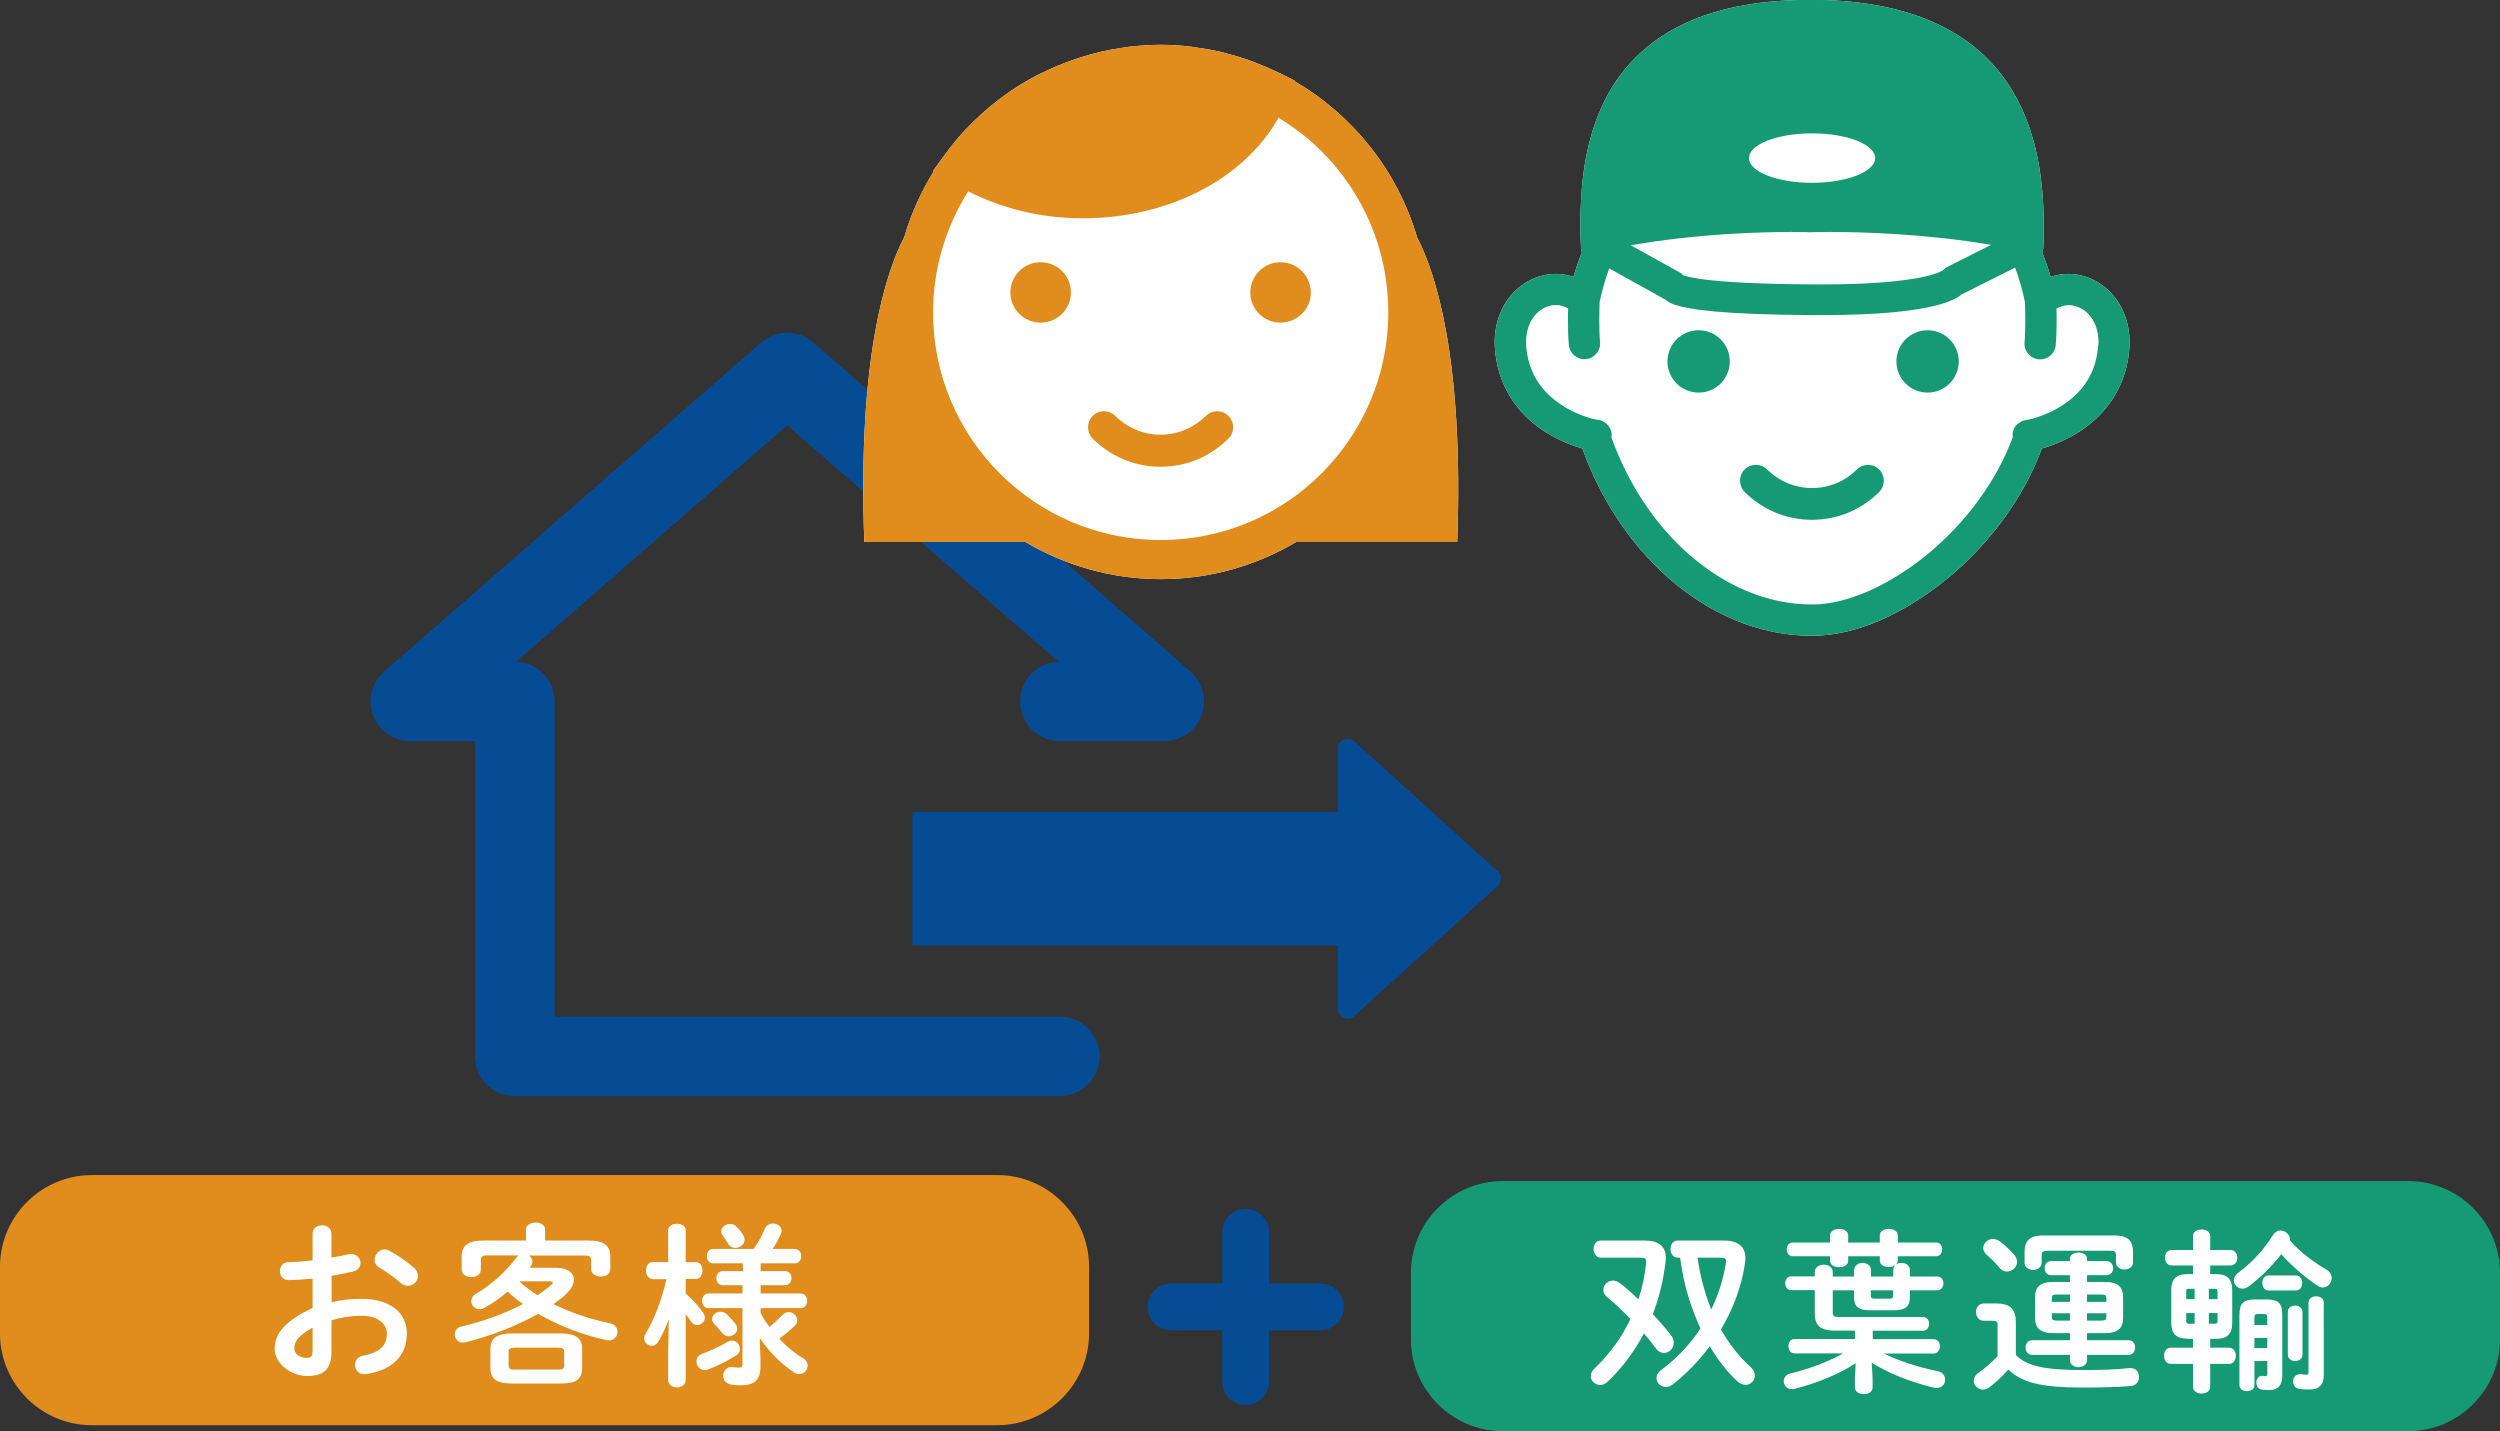
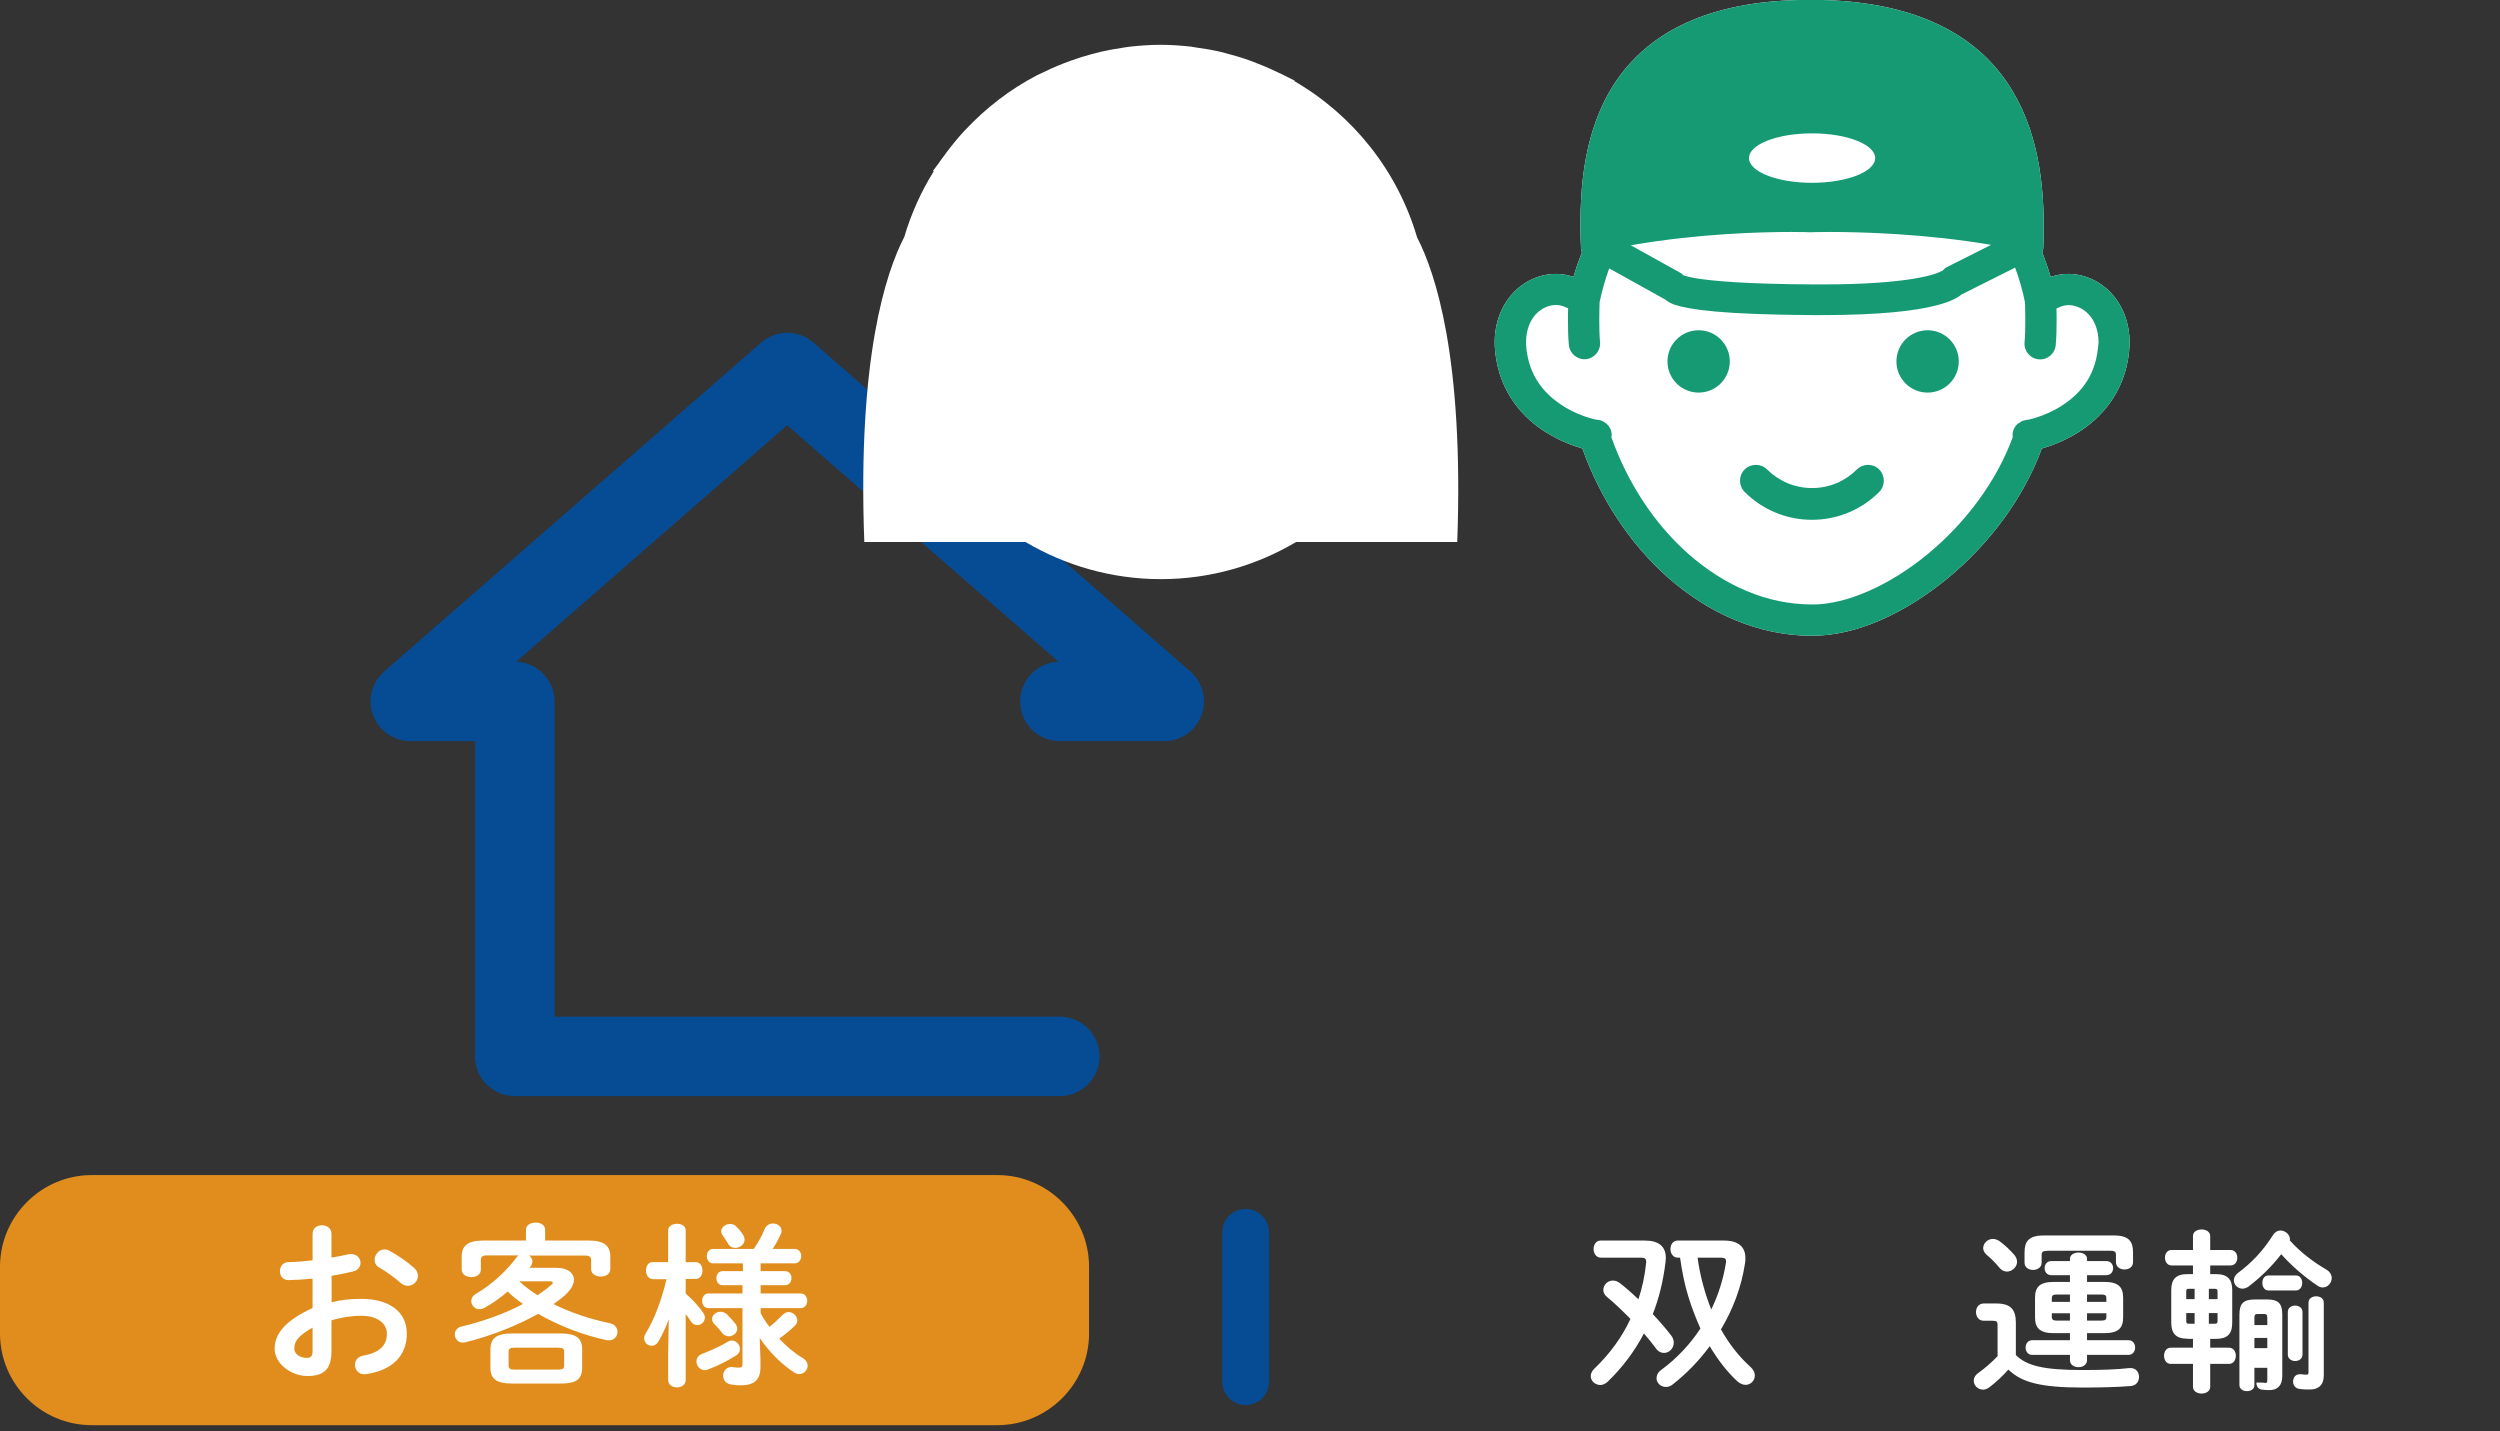
<svg xmlns="http://www.w3.org/2000/svg" version="1.1" id="レイヤー_1" x="0px" y="0px" viewBox="0 0 166.84 95.5" style="enable-background:new 0 0 166.84 95.5;" xml:space="preserve">
  <rect x="0" y="0" width="166.84" height="95.5" fill="#333333" stroke="none" />
  <style type="text/css">
	.st0{fill:#054C95;}
	.st1{fill:#FFFFFF;}
	.st2{fill:#E08D1D;}
	.st3{fill:#159A74;}
</style>
  <g>
    <g>
      <g>
-         <path class="st0" d="M60.89,63.1h28.4v4.25c0,0.25,0.15,0.48,0.38,0.58c0.23,0.1,0.5,0.06,0.69-0.11l9.61-8.71     c0.27-0.24,0.27-0.7,0-0.94l-9.61-8.71c-0.19-0.17-0.46-0.21-0.69-0.11c-0.23,0.1-0.38,0.33-0.38,0.58v4.25h-28.4V63.1z" />
        <path class="st0" d="M70.72,73.15H34.35c-1.46,0-2.65-1.19-2.65-2.65V49.46h-4.32c-1.1,0-2.09-0.69-2.48-1.72     c-0.39-1.03-0.09-2.2,0.74-2.93l25.16-21.95c1-0.87,2.49-0.87,3.48,0l25.16,21.95c0.83,0.73,1.13,1.89,0.74,2.93     c-0.39,1.03-1.38,1.72-2.48,1.72h-6.97c-1.46,0-2.65-1.19-2.65-2.65c0-1.43,1.14-2.6,2.56-2.65L52.53,28.38L34.45,44.16     c1.42,0.05,2.56,1.22,2.56,2.65v21.04h33.72c1.46,0,2.65,1.19,2.65,2.65S72.18,73.15,70.72,73.15z" />
      </g>
      <g>
        <path class="st1" d="M94.57,15.84c-1.3-4.43-4.26-8.14-8.18-10.42l0.01-0.04l-0.4-0.2c-0.17-0.09-0.35-0.17-0.52-0.26l-0.15-0.07     c-0.01,0-0.02-0.01-0.03-0.01c-0.55-0.27-1.12-0.51-1.7-0.73c-0.06-0.02-0.13-0.05-0.19-0.07c-0.53-0.19-1.07-0.35-1.61-0.49     c-0.12-0.03-0.23-0.06-0.35-0.09c-0.51-0.12-1.03-0.21-1.56-0.28c-0.14-0.02-0.29-0.05-0.43-0.07c-0.66-0.07-1.32-0.12-2-0.12     c-0.69,0-1.36,0.05-2.02,0.12c-0.2,0.02-0.4,0.06-0.6,0.09c-0.47,0.07-0.93,0.15-1.39,0.26c-0.21,0.05-0.41,0.1-0.62,0.16     c-0.45,0.12-0.9,0.26-1.34,0.42c-0.17,0.06-0.34,0.12-0.51,0.19c-0.52,0.2-1.02,0.43-1.51,0.67c-0.08,0.04-0.16,0.07-0.24,0.11     c-1.81,0.94-3.42,2.18-4.8,3.65c-0.02,0.02-0.03,0.04-0.05,0.05c-0.45,0.48-0.86,0.99-1.25,1.51c-0.01,0.01-0.02,0.02-0.02,0.03     l-0.16,0.22c-0.1,0.13-0.2,0.26-0.29,0.4l-0.4,0.54l0.05,0.03c-0.84,1.35-1.5,2.81-1.96,4.37c-1.22,2.35-3.13,8.05-2.67,20.36     h10.75c2.65,1.56,5.73,2.48,9.04,2.48c3.3,0,6.38-0.91,9.03-2.48h10.75C97.7,23.89,95.79,18.19,94.57,15.84z" />
-         <path class="st2" d="M69.45,17.5c-1.11,0-2.02,0.9-2.02,2.02c0,1.11,0.9,2.01,2.02,2.01c1.12,0,2.02-0.9,2.02-2.01     C71.47,18.4,70.57,17.5,69.45,17.5z M85.46,17.5c-1.11,0-2.02,0.9-2.02,2.02c0,1.11,0.9,2.01,2.02,2.01     c1.11,0,2.02-0.9,2.02-2.01C87.47,18.4,86.57,17.5,85.46,17.5z M94.57,15.84c-1.3-4.43-4.26-8.14-8.18-10.42l0.01-0.04l-0.4-0.2     c-0.17-0.09-0.35-0.17-0.52-0.26l-0.15-0.07c-0.01,0-0.02-0.01-0.03-0.01c-0.55-0.27-1.12-0.51-1.7-0.73     c-0.06-0.02-0.13-0.05-0.19-0.07c-0.53-0.19-1.07-0.35-1.61-0.49c-0.12-0.03-0.23-0.06-0.35-0.09c-0.51-0.12-1.03-0.21-1.56-0.28     c-0.14-0.02-0.29-0.05-0.43-0.07c-0.66-0.07-1.32-0.12-2-0.12c-0.69,0-1.36,0.05-2.02,0.12c-0.2,0.02-0.4,0.06-0.6,0.09     c-0.47,0.07-0.93,0.15-1.39,0.26c-0.21,0.05-0.41,0.1-0.62,0.16c-0.45,0.12-0.9,0.26-1.34,0.42c-0.17,0.06-0.34,0.12-0.51,0.19     c-0.52,0.2-1.02,0.43-1.51,0.67c-0.08,0.04-0.16,0.07-0.24,0.11c-1.81,0.94-3.42,2.18-4.8,3.65c-0.02,0.02-0.03,0.04-0.05,0.05     c-0.45,0.48-0.86,0.99-1.25,1.51c-0.01,0.01-0.02,0.02-0.02,0.03l-0.16,0.22c-0.1,0.13-0.2,0.26-0.29,0.4l-0.4,0.54l0.05,0.03     c-0.84,1.35-1.5,2.81-1.96,4.37c-1.22,2.35-3.13,8.05-2.67,20.36h10.75c2.65,1.56,5.73,2.48,9.04,2.48c3.3,0,6.38-0.91,9.03-2.48     h10.75C97.7,23.89,95.79,18.19,94.57,15.84z M88.2,31.59c-2.75,2.75-6.54,4.45-10.74,4.45c-4.2,0-7.99-1.7-10.74-4.45     c-2.75-2.75-4.45-6.54-4.45-10.74c0-2.97,0.87-5.74,2.34-8.08c2.22,1.12,4.82,1.8,7.65,1.8c5.77-0.01,10.78-2.65,13.06-6.71     c1.05,0.63,2.02,1.38,2.88,2.24c2.75,2.75,4.45,6.54,4.45,10.74C92.65,25.04,90.95,28.83,88.2,31.59z M80.47,27.76     c-0.78,0.77-1.84,1.25-3.02,1.25c-1.18,0-2.24-0.48-3.02-1.25c-0.42-0.42-1.09-0.42-1.51,0c-0.41,0.42-0.41,1.09,0,1.51     c1.16,1.16,2.76,1.88,4.53,1.88c1.77,0,3.37-0.72,4.53-1.88c0.42-0.42,0.42-1.09,0-1.51C81.57,27.34,80.89,27.34,80.47,27.76z" />
      </g>
      <g>
        <path class="st1" d="M140.9,19.57c-0.75-0.81-1.79-1.29-2.88-1.29c-0.39,0-0.78,0.07-1.17,0.2c-0.16-0.56-0.35-1.1-0.56-1.64     c0.03-0.09,0.06-0.17,0.07-0.26c0.02-0.49,0.03-0.98,0.03-1.48c0-3.45-0.56-7.21-2.88-10.19c-2.32-2.98-6.37-4.93-12.71-4.92     c-3.16,0-5.71,0.47-7.78,1.32c-3.11,1.27-5.07,3.43-6.16,5.89c-1.1,2.46-1.39,5.18-1.39,7.76c0,0.55,0.01,1.09,0.04,1.62     c0,0.09,0.04,0.17,0.06,0.26c-0.21,0.54-0.4,1.08-0.56,1.64c-0.38-0.13-0.78-0.2-1.17-0.2c-1.09,0-2.13,0.48-2.88,1.29     c-0.75,0.81-1.21,1.96-1.21,3.27c0,0.2,0.01,0.39,0.03,0.6c0.27,2.79,1.94,4.53,3.44,5.44c0.94,0.58,1.82,0.89,2.38,1.05     c1.18,3.3,3.15,6.34,5.7,8.6c2.68,2.37,6.01,3.9,9.64,3.9c3.01-0.01,6.25-1.54,9.09-3.88c2.7-2.24,4.99-5.25,6.23-8.61l0.01-0.01     c0.55-0.16,1.44-0.47,2.38-1.05c1.5-0.92,3.17-2.66,3.44-5.44c0.02-0.2,0.03-0.4,0.03-0.6C142.12,21.53,141.65,20.38,140.9,19.57     z" />
        <g>
          <path class="st3" d="M140.9,19.57c-0.75-0.81-1.79-1.29-2.88-1.29c-0.39,0-0.78,0.07-1.17,0.2c-0.16-0.56-0.35-1.1-0.56-1.64      c0.03-0.09,0.06-0.17,0.07-0.26c0.02-0.49,0.03-0.98,0.03-1.48c0-3.45-0.56-7.21-2.88-10.19c-2.32-2.98-6.37-4.93-12.71-4.92      c-3.16,0-5.71,0.47-7.78,1.32c-3.11,1.27-5.07,3.43-6.16,5.89c-1.1,2.46-1.39,5.18-1.39,7.76c0,0.55,0.01,1.09,0.04,1.62      c0,0.09,0.04,0.17,0.06,0.26c-0.21,0.54-0.4,1.08-0.56,1.64c-0.38-0.13-0.78-0.2-1.17-0.2c-1.09,0-2.13,0.48-2.88,1.29      c-0.75,0.81-1.21,1.96-1.21,3.27c0,0.2,0.01,0.39,0.03,0.6c0.27,2.79,1.94,4.53,3.44,5.44c0.94,0.58,1.82,0.89,2.38,1.05      c1.18,3.3,3.15,6.34,5.7,8.6c2.68,2.37,6.01,3.9,9.64,3.9c3.01-0.01,6.25-1.54,9.09-3.88c2.7-2.24,4.99-5.25,6.23-8.61      l0.01-0.01c0.55-0.16,1.44-0.47,2.38-1.05c1.5-0.92,3.17-2.66,3.44-5.44c0.02-0.2,0.03-0.4,0.03-0.6      C142.12,21.53,141.65,20.38,140.9,19.57z M120.93,8.9c2.33,0,4.21,0.74,4.21,1.65c0,0.91-1.88,1.65-4.21,1.65      c-2.33,0-4.21-0.74-4.21-1.65C116.72,9.64,118.6,8.9,120.93,8.9z M119.55,15.48c0.78,0,1.23,0.02,1.23,0.02h0.04      c0,0,0.46-0.02,1.27-0.02c2.07,0,6.38,0.11,10.79,0.86l-3.04,1.53l-0.26,0.24l-0.02-0.02l0,0c-0.2,0.15-1.99,0.91-8.12,0.89      h-0.43c-4.6-0.02-6.89-0.24-7.95-0.43c-0.26-0.05-0.45-0.09-0.57-0.13l-0.16-0.05h0l0,0c-0.05-0.04-0.08-0.1-0.13-0.13      l-3.37-1.87C113.27,15.59,117.52,15.48,119.55,15.48z M140.01,23.23c-0.21,2.03-1.32,3.15-2.47,3.88      c-0.57,0.36-1.15,0.59-1.57,0.73c-0.21,0.07-0.38,0.12-0.5,0.14l-0.12,0.03l-0.11,0.01l-0.28,0.07l-0.33,0.21      c-0.14,0.12-0.33,0.42-0.32,0.76l0.02,0.09c-1.07,2.96-3.17,5.75-5.64,7.79c-2.56,2.13-5.5,3.42-7.76,3.4      c-3.04,0-5.88-1.28-8.26-3.38c-2.28-2.01-4.08-4.79-5.14-7.8l0.03-0.1c0.01-0.34-0.18-0.63-0.32-0.76      c-0.26-0.22-0.38-0.23-0.47-0.26l-0.28-0.04c-0.24-0.05-1.34-0.32-2.38-1.04c-1.07-0.74-2.05-1.84-2.25-3.74l-0.02-0.39      c0.02-1.66,1.06-2.47,2.01-2.48c0.26,0,0.53,0.09,0.8,0.23c-0.01,0.25-0.01,0.52-0.01,0.8c0,0.54,0.01,1.11,0.06,1.64      c0.05,0.57,0.56,1,1.13,0.95c0.57-0.05,1-0.56,0.95-1.13c-0.04-0.43-0.05-0.95-0.05-1.46c0-0.45,0.01-0.87,0.02-1.21      c0.16-0.78,0.38-1.53,0.64-2.26l3.74,2.08c0.19,0.16,0.39,0.26,0.64,0.35c0.99,0.32,3.12,0.65,9.25,0.69h0.44      c4.11,0,6.39-0.3,7.73-0.64c0.93-0.24,1.42-0.49,1.72-0.74l3.57-1.79c0.28,0.75,0.5,1.52,0.66,2.32      c0.01,0.34,0.02,0.76,0.02,1.21c0,0.5-0.01,1.03-0.05,1.46c-0.05,0.57,0.37,1.08,0.95,1.13c0.57,0.05,1.08-0.37,1.13-0.95      c0.05-0.53,0.06-1.1,0.06-1.64c0-0.28,0-0.55-0.01-0.8c0.27-0.14,0.54-0.23,0.8-0.23c0.95,0.01,1.99,0.82,2.01,2.48      L140.01,23.23z" />
          <circle class="st3" cx="113.36" cy="24.12" r="2.08" />
          <circle class="st3" cx="128.64" cy="24.12" r="2.08" />
          <path class="st3" d="M123.92,31.33c-0.77,0.77-1.82,1.24-2.99,1.24c-1.17,0-2.23-0.47-3-1.24c-0.41-0.41-1.08-0.41-1.5,0      c-0.41,0.41-0.41,1.08,0,1.5c1.15,1.15,2.74,1.86,4.49,1.86c1.75,0,3.35-0.71,4.49-1.86c0.41-0.41,0.41-1.08,0-1.5      C125,30.92,124.34,30.92,123.92,31.33z" />
        </g>
      </g>
    </g>
    <g>
      <g>
-         <path class="st0" d="M88.12,88.78h-9.97c-0.86,0-1.56-0.7-1.56-1.56s0.7-1.56,1.56-1.56h9.97c0.86,0,1.56,0.7,1.56,1.56     S88.98,88.78,88.12,88.78z" />
        <path class="st0" d="M83.13,93.77c-0.86,0-1.56-0.7-1.56-1.56v-9.97c0-0.86,0.7-1.56,1.56-1.56s1.56,0.7,1.56,1.56v9.97     C84.69,93.07,83.99,93.77,83.13,93.77z" />
      </g>
      <g>
        <g>
-           <path class="st3" d="M166.84,89.39c0,3.36-2.75,6.12-6.12,6.12h-60.44c-3.36,0-6.12-2.75-6.12-6.12v-4.45      c0-3.36,2.75-6.12,6.12-6.12h60.44c3.36,0,6.12,2.75,6.12,6.12V89.39z" />
-         </g>
+           </g>
        <g>
          <g>
            <path class="st1" d="M109.77,82.79c0.94,0,1.4,0.4,1.4,1.16c0,0.08-0.01,0.17-0.02,0.28c-0.15,1.25-0.43,2.4-0.85,3.47       c0.47,0.49,0.9,1,1.23,1.43c0.13,0.16,0.17,0.33,0.17,0.48c0,0.37-0.3,0.68-0.65,0.68c-0.19,0-0.4-0.09-0.56-0.33       c-0.22-0.3-0.49-0.63-0.78-0.97c-0.63,1.2-1.44,2.28-2.43,3.23c-0.15,0.14-0.33,0.21-0.48,0.21c-0.34,0-0.64-0.27-0.64-0.59       c0-0.16,0.07-0.34,0.24-0.5c1.01-0.97,1.83-2.07,2.41-3.32c-0.54-0.55-1.08-1.07-1.57-1.47c-0.17-0.14-0.24-0.31-0.24-0.47       c0-0.33,0.29-0.62,0.64-0.62c0.15,0,0.3,0.05,0.45,0.16c0.37,0.28,0.8,0.66,1.25,1.09c0.26-0.77,0.43-1.58,0.52-2.45V84.2       c0-0.19-0.08-0.27-0.36-0.27h-2.67c-0.31,0-0.48-0.29-0.48-0.57c0-0.29,0.16-0.57,0.48-0.57H109.77z M115.06,82.79       c0.95,0,1.42,0.42,1.42,1.16c0,0.1,0,0.21-0.02,0.33c-0.24,1.61-0.81,3.1-1.61,4.44c0.55,0.98,1.21,1.82,1.98,2.51       c0.2,0.19,0.28,0.38,0.28,0.57c0,0.34-0.28,0.62-0.62,0.62c-0.17,0-0.37-0.08-0.55-0.24c-0.68-0.63-1.29-1.42-1.84-2.34       c-0.71,0.97-1.55,1.83-2.48,2.56c-0.15,0.12-0.3,0.16-0.45,0.16c-0.34,0-0.62-0.27-0.62-0.58c0-0.19,0.09-0.4,0.33-0.57       c1.04-0.77,1.91-1.7,2.6-2.75c-0.31-0.69-0.58-1.39-0.8-2.11c-0.27-0.86-0.43-1.73-0.56-2.62h-0.16       c-0.31,0-0.48-0.29-0.48-0.57c0-0.29,0.16-0.57,0.48-0.57H115.06z M113.29,83.93c0.16,1.19,0.47,2.34,0.91,3.46       c0.48-0.97,0.8-2.01,0.98-3.1c0.01-0.05,0.01-0.08,0.01-0.12c0-0.17-0.1-0.24-0.36-0.24H113.29z" />
-             <path class="st1" d="M123.74,84.76c0-0.31,0.28-0.48,0.56-0.48c0.28,0,0.56,0.16,0.56,0.48v0.43h1.49v-0.43       c0-0.17,0.07-0.24,0.13-0.33c-0.09,0.06-0.23,0.13-0.42,0.13c-0.3,0-0.61-0.15-0.61-0.43v-0.29h-2.11v0.3       c0,0.29-0.3,0.43-0.6,0.43c-0.3,0-0.61-0.14-0.61-0.43v-0.3h-2.48c-0.27,0-0.41-0.23-0.41-0.47c0-0.22,0.14-0.45,0.41-0.45       h2.48v-0.47c0-0.3,0.3-0.44,0.61-0.44c0.3,0,0.6,0.14,0.6,0.44v0.47h2.11v-0.47c0-0.3,0.3-0.44,0.61-0.44       c0.29,0,0.59,0.14,0.59,0.44v0.47h2.55c0.28,0,0.41,0.23,0.41,0.45c0,0.23-0.13,0.47-0.41,0.47h-2.55v0.29       c0,0.1-0.05,0.19-0.12,0.27c0.1-0.07,0.21-0.12,0.37-0.12c0.28,0,0.56,0.16,0.56,0.48v0.43h1.83c0.27,0,0.41,0.23,0.41,0.45       c0,0.23-0.14,0.47-0.41,0.47h-1.83v0.45c0,0.65-0.31,0.88-1.06,0.88h-1.61c-0.75,0-1.06-0.23-1.06-0.88v-0.45h-1.42v1.47       c0,0.24,0.08,0.31,0.37,0.31h5.65c0.28,0,0.41,0.23,0.41,0.45c0,0.23-0.13,0.47-0.41,0.47h-3.35v0.56h4.06       c0.28,0,0.42,0.23,0.42,0.48c0,0.23-0.14,0.48-0.42,0.48h-3.32c1.02,0.5,2.28,0.91,3.61,1.18c0.33,0.07,0.48,0.31,0.48,0.56       c0,0.28-0.2,0.56-0.56,0.56c-0.06,0-0.12-0.01-0.19-0.02c-1.51-0.36-3-0.94-4.15-1.67l0.06,1.02v0.64       c0,0.29-0.29,0.44-0.59,0.44c-0.29,0-0.59-0.15-0.59-0.44v-0.64l0.05-0.98c-1.15,0.75-2.63,1.34-4.09,1.71       c-0.06,0.01-0.12,0.02-0.17,0.02c-0.34,0-0.54-0.27-0.54-0.54c0-0.22,0.14-0.44,0.44-0.51c1.25-0.3,2.47-0.76,3.53-1.34h-3.25       c-0.27,0-0.41-0.24-0.41-0.48c0-0.24,0.14-0.48,0.41-0.48h4.03v-0.56h-1.33c-1.04,0-1.35-0.4-1.35-1.15v-1.55h-1.57       c-0.27,0-0.4-0.23-0.4-0.47c0-0.22,0.13-0.45,0.4-0.45h1.57V84.9c0-0.34,0.3-0.5,0.61-0.5c0.29,0,0.59,0.16,0.59,0.5v0.29h1.42       V84.76z M124.85,86.11v0.36c0,0.15,0.06,0.2,0.24,0.2h1c0.19,0,0.24-0.05,0.24-0.2v-0.36H124.85z" />
            <path class="st1" d="M134.53,90.43c0.72,0.72,1.84,1,4.46,1c1.22,0,2.24-0.03,3.12-0.13h0.08c0.37,0,0.56,0.29,0.56,0.59       c0,0.29-0.17,0.58-0.56,0.61c-0.93,0.07-1.93,0.1-3.17,0.1c-2.84,0-4.1-0.34-4.99-1.2c-0.37,0.42-0.83,0.85-1.29,1.2       c-0.13,0.09-0.27,0.14-0.4,0.14c-0.34,0-0.62-0.28-0.62-0.59c0-0.19,0.09-0.38,0.34-0.55c0.42-0.3,0.86-0.69,1.25-1.09v-2.08       c0-0.22-0.05-0.29-0.35-0.29h-0.58c-0.34,0-0.51-0.29-0.51-0.58c0-0.28,0.17-0.57,0.51-0.57h0.86c0.94,0,1.29,0.41,1.29,1.26       V90.43z M134.42,83.74c0.13,0.15,0.19,0.31,0.19,0.47c0,0.35-0.33,0.65-0.68,0.65c-0.17,0-0.36-0.08-0.51-0.27       c-0.27-0.33-0.51-0.57-0.84-0.85c-0.16-0.14-0.23-0.3-0.23-0.45c0-0.31,0.29-0.61,0.65-0.61c0.14,0,0.29,0.05,0.44,0.15       C133.81,83.1,134.15,83.43,134.42,83.74z M136.62,83.48c-0.28,0-0.37,0.06-0.37,0.28v0.51c0,0.31-0.28,0.48-0.57,0.48       c-0.28,0-0.57-0.16-0.57-0.48v-0.68c0-0.73,0.26-1.14,1.28-1.14h4.69c1.01,0,1.27,0.41,1.27,1.14v0.64       c0,0.33-0.28,0.49-0.57,0.49c-0.28,0-0.57-0.16-0.57-0.49v-0.48c0-0.22-0.09-0.28-0.37-0.28H136.62z M137.07,88.97       c-0.94,0-1.26-0.34-1.26-1.06v-1.3c0-0.72,0.31-1.06,1.26-1.06h1.07v-0.45h-1.25c-0.29,0-0.44-0.23-0.44-0.47       s0.15-0.47,0.44-0.47h1.25v-0.15c0-0.28,0.29-0.42,0.57-0.42c0.29,0,0.57,0.14,0.57,0.42v0.15h1.29c0.3,0,0.45,0.23,0.45,0.47       s-0.15,0.47-0.45,0.47h-1.29v0.45h1.15c0.94,0,1.26,0.34,1.26,1.06v1.3c0,0.72-0.31,1.06-1.26,1.06h-1.15v0.47h2.76       c0.3,0,0.45,0.24,0.45,0.49c0,0.24-0.15,0.49-0.45,0.49h-2.76v0.35c0,0.31-0.28,0.47-0.57,0.47c-0.28,0-0.57-0.15-0.57-0.47       v-0.35h-2.52c-0.29,0-0.44-0.24-0.44-0.49c0-0.24,0.15-0.49,0.44-0.49h2.52v-0.47H137.07z M138.14,86.88v-0.49h-0.87       c-0.27,0-0.34,0.06-0.34,0.26v0.23H138.14z M138.14,88.13v-0.49h-1.21v0.23c0,0.23,0.13,0.26,0.34,0.26H138.14z M139.28,86.88       h1.29v-0.23c0-0.2-0.07-0.26-0.34-0.26h-0.95V86.88z M139.28,87.64v0.49h0.95c0.27,0,0.34-0.06,0.34-0.26v-0.23H139.28z" />
-             <path class="st1" d="M145.99,89.34c-0.78,0-1.09-0.35-1.09-1.08V86.1c0-0.73,0.31-1.07,1.09-1.07h0.36v-0.58h-1.43       c-0.29,0-0.44-0.26-0.44-0.52c0-0.26,0.15-0.51,0.44-0.51h1.43v-0.93c0-0.3,0.29-0.44,0.58-0.44c0.28,0,0.57,0.14,0.57,0.44       v0.93h1.36c0.3,0,0.45,0.26,0.45,0.51c0,0.27-0.15,0.52-0.45,0.52h-1.36v0.58h0.38c0.78,0,1.09,0.34,1.09,1.07v2.17       c0,0.77-0.34,1.08-1.09,1.08h-0.38v0.59h1.26c0.3,0,0.45,0.27,0.45,0.54c0,0.27-0.15,0.54-0.45,0.54h-1.26v1.53       c0,0.3-0.29,0.45-0.57,0.45c-0.29,0-0.58-0.15-0.58-0.45v-1.53h-1.49c-0.29,0-0.44-0.27-0.44-0.54c0-0.27,0.15-0.54,0.44-0.54       h1.49v-0.59H145.99z M146.05,86.01c-0.13,0-0.15,0.05-0.15,0.2v0.49h0.56v-0.69H146.05z M145.9,87.63v0.51       c0,0.12,0.02,0.2,0.15,0.2h0.41v-0.71H145.9z M147.41,86.7h0.58v-0.49c0-0.15-0.03-0.2-0.17-0.2h-0.41V86.7z M147.41,88.34       h0.41c0.14,0,0.17-0.05,0.17-0.2v-0.51h-0.58V88.34z M155.24,84.72c0.26,0.15,0.37,0.37,0.37,0.57c0,0.33-0.27,0.63-0.59,0.63       c-0.12,0-0.23-0.03-0.36-0.12c-0.81-0.54-1.7-1.29-2.42-2.1c-0.61,0.79-1.33,1.51-2.17,2.15c-0.14,0.1-0.28,0.15-0.42,0.15       c-0.31,0-0.57-0.26-0.57-0.55c0-0.17,0.08-0.36,0.29-0.51c0.88-0.66,1.62-1.41,2.33-2.53c0.13-0.2,0.3-0.29,0.49-0.29       c0.31,0,0.63,0.26,0.63,0.57c0,0.04,0,0.06-0.01,0.09C153.58,83.64,154.5,84.29,155.24,84.72z M150.45,90.82v1.62       c0,0.27-0.24,0.4-0.5,0.4c-0.24,0-0.5-0.13-0.5-0.4v-4.7c0-0.76,0.27-1.02,1.05-1.02h0.77c0.79,0,1.04,0.27,1.04,1.02v4.1       c0,0.64-0.34,0.93-0.85,0.93c-0.2,0-0.33-0.01-0.51-0.03c-0.26-0.04-0.37-0.24-0.37-0.47c0-0.23,0.13-0.45,0.37-0.45H151       c0.08,0.01,0.13,0.02,0.21,0.02c0.06,0,0.1-0.04,0.1-0.16v-0.85H150.45z M151.31,87.95c0-0.2-0.05-0.26-0.23-0.26h-0.4       c-0.19,0-0.23,0.06-0.23,0.26v0.48h0.86V87.95z M151.31,89.29h-0.86v0.68h0.86V89.29z M151.38,86.12c-0.27,0-0.4-0.26-0.4-0.5       c0-0.26,0.13-0.5,0.4-0.5h1.85c0.27,0,0.41,0.24,0.41,0.5c0,0.24-0.14,0.5-0.41,0.5H151.38z M153.66,90.4       c0,0.28-0.24,0.43-0.49,0.43c-0.24,0-0.49-0.15-0.49-0.43v-2.84c0-0.29,0.24-0.43,0.49-0.43c0.24,0,0.49,0.14,0.49,0.43V90.4z        M155.08,91.8c0,0.64-0.37,0.93-0.91,0.93c-0.24,0-0.45,0-0.71-0.04c-0.29-0.03-0.43-0.27-0.43-0.49       c0-0.26,0.16-0.49,0.45-0.49h0.06c0.19,0.02,0.28,0.03,0.4,0.03c0.07,0,0.12-0.03,0.12-0.16v-4.65c0-0.28,0.26-0.42,0.51-0.42       c0.26,0,0.51,0.14,0.51,0.42V91.8z" />
+             <path class="st1" d="M145.99,89.34c-0.78,0-1.09-0.35-1.09-1.08V86.1c0-0.73,0.31-1.07,1.09-1.07h0.36v-0.58h-1.43       c-0.29,0-0.44-0.26-0.44-0.52c0-0.26,0.15-0.51,0.44-0.51h1.43v-0.93c0-0.3,0.29-0.44,0.58-0.44c0.28,0,0.57,0.14,0.57,0.44       v0.93h1.36c0.3,0,0.45,0.26,0.45,0.51c0,0.27-0.15,0.52-0.45,0.52h-1.36v0.58h0.38c0.78,0,1.09,0.34,1.09,1.07v2.17       c0,0.77-0.34,1.08-1.09,1.08h-0.38v0.59h1.26c0.3,0,0.45,0.27,0.45,0.54c0,0.27-0.15,0.54-0.45,0.54h-1.26v1.53       c0,0.3-0.29,0.45-0.57,0.45c-0.29,0-0.58-0.15-0.58-0.45v-1.53h-1.49c-0.29,0-0.44-0.27-0.44-0.54c0-0.27,0.15-0.54,0.44-0.54       h1.49v-0.59H145.99z M146.05,86.01c-0.13,0-0.15,0.05-0.15,0.2v0.49h0.56v-0.69H146.05z M145.9,87.63v0.51       c0,0.12,0.02,0.2,0.15,0.2h0.41v-0.71H145.9z M147.41,86.7h0.58v-0.49c0-0.15-0.03-0.2-0.17-0.2h-0.41V86.7z M147.41,88.34       h0.41c0.14,0,0.17-0.05,0.17-0.2v-0.51h-0.58V88.34z M155.24,84.72c0.26,0.15,0.37,0.37,0.37,0.57c0,0.33-0.27,0.63-0.59,0.63       c-0.12,0-0.23-0.03-0.36-0.12c-0.81-0.54-1.7-1.29-2.42-2.1c-0.61,0.79-1.33,1.51-2.17,2.15c-0.14,0.1-0.28,0.15-0.42,0.15       c-0.31,0-0.57-0.26-0.57-0.55c0-0.17,0.08-0.36,0.29-0.51c0.88-0.66,1.62-1.41,2.33-2.53c0.13-0.2,0.3-0.29,0.49-0.29       c0.31,0,0.63,0.26,0.63,0.57c0,0.04,0,0.06-0.01,0.09C153.58,83.64,154.5,84.29,155.24,84.72z M150.45,90.82v1.62       c0,0.27-0.24,0.4-0.5,0.4c-0.24,0-0.5-0.13-0.5-0.4v-4.7c0-0.76,0.27-1.02,1.05-1.02h0.77c0.79,0,1.04,0.27,1.04,1.02v4.1       c0,0.64-0.34,0.93-0.85,0.93c-0.2,0-0.33-0.01-0.51-0.03c-0.26-0.04-0.37-0.24-0.37-0.47H151       c0.08,0.01,0.13,0.02,0.21,0.02c0.06,0,0.1-0.04,0.1-0.16v-0.85H150.45z M151.31,87.95c0-0.2-0.05-0.26-0.23-0.26h-0.4       c-0.19,0-0.23,0.06-0.23,0.26v0.48h0.86V87.95z M151.31,89.29h-0.86v0.68h0.86V89.29z M151.38,86.12c-0.27,0-0.4-0.26-0.4-0.5       c0-0.26,0.13-0.5,0.4-0.5h1.85c0.27,0,0.41,0.24,0.41,0.5c0,0.24-0.14,0.5-0.41,0.5H151.38z M153.66,90.4       c0,0.28-0.24,0.43-0.49,0.43c-0.24,0-0.49-0.15-0.49-0.43v-2.84c0-0.29,0.24-0.43,0.49-0.43c0.24,0,0.49,0.14,0.49,0.43V90.4z        M155.08,91.8c0,0.64-0.37,0.93-0.91,0.93c-0.24,0-0.45,0-0.71-0.04c-0.29-0.03-0.43-0.27-0.43-0.49       c0-0.26,0.16-0.49,0.45-0.49h0.06c0.19,0.02,0.28,0.03,0.4,0.03c0.07,0,0.12-0.03,0.12-0.16v-4.65c0-0.28,0.26-0.42,0.51-0.42       c0.26,0,0.51,0.14,0.51,0.42V91.8z" />
          </g>
        </g>
      </g>
      <g>
        <g>
          <path class="st2" d="M72.68,88.99c0,3.36-2.75,6.12-6.12,6.12H6.11C2.75,95.11,0,92.36,0,88.99v-4.45      c0-3.36,2.75-6.12,6.12-6.12h60.44c3.36,0,6.12,2.75,6.12,6.12V88.99z" />
        </g>
        <g>
          <g>
            <g>
              <path class="st1" d="M22.12,86.91c0.63-0.16,1.28-0.23,1.99-0.23c1.86,0,3.04,0.86,3.04,2.32c0,1.5-1.01,2.46-2.71,2.7        c-0.05,0.01-0.08,0.01-0.13,0.01c-0.4,0-0.62-0.31-0.62-0.63c0-0.27,0.16-0.54,0.54-0.61c1.14-0.2,1.59-0.71,1.59-1.47        c0-0.64-0.59-1.19-1.7-1.19c-0.72,0-1.39,0.12-2,0.3v2.07c0,1.21-0.52,1.65-1.61,1.65c-1.05,0-2.18-0.8-2.18-1.82        c0-0.85,0.49-1.78,2.53-2.72v-1.96c-0.58,0.06-1.14,0.09-1.61,0.1c-0.37,0-0.57-0.29-0.57-0.59s0.19-0.61,0.57-0.61        c0.47-0.01,1.02-0.05,1.61-0.12v-1.77c0-0.38,0.31-0.57,0.63-0.57c0.31,0,0.63,0.19,0.63,0.57v1.59        c0.4-0.07,0.78-0.14,1.11-0.22c0.07-0.02,0.14-0.02,0.21-0.02c0.38,0,0.62,0.29,0.62,0.59c0,0.24-0.15,0.49-0.49,0.57        c-0.43,0.1-0.92,0.21-1.44,0.29V86.91z M20.86,88.6c-1.01,0.57-1.22,0.95-1.22,1.41c0,0.37,0.42,0.62,0.85,0.61        c0.34,0,0.37-0.22,0.37-0.51V88.6z M27.62,84.6c0.2,0.17,0.27,0.37,0.27,0.55c0,0.36-0.31,0.66-0.68,0.66        c-0.15,0-0.33-0.06-0.48-0.2c-0.4-0.35-0.97-0.77-1.41-1.01C25.09,84.47,25,84.27,25,84.07c0-0.34,0.29-0.69,0.66-0.69        c0.1,0,0.21,0.02,0.31,0.08C26.51,83.75,27.16,84.19,27.62,84.6z" />
              <path class="st1" d="M32.49,83.78c-0.3,0-0.4,0.09-0.4,0.31v0.64c0,0.33-0.31,0.5-0.64,0.5c-0.31,0-0.64-0.17-0.64-0.5V83.9        c0-0.77,0.38-1.11,1.46-1.11h2.83v-0.72c0-0.33,0.33-0.48,0.64-0.48c0.33,0,0.64,0.15,0.64,0.48v0.72h2.89        c1.07,0,1.46,0.34,1.46,1.11v0.8c0,0.33-0.31,0.49-0.64,0.49c-0.31,0-0.64-0.16-0.64-0.49v-0.6c0-0.22-0.1-0.31-0.4-0.31        h-3.75c0.14,0.09,0.23,0.23,0.23,0.4c0,0.1-0.04,0.2-0.1,0.3l-0.08,0.12h1.8c0.73,0,1.15,0.34,1.15,0.8        c0,0.3-0.19,0.66-0.58,1.01c-0.23,0.21-0.5,0.41-0.78,0.61c1.14,0.57,2.43,1,3.73,1.27c0.37,0.07,0.54,0.33,0.54,0.58        c0,0.29-0.21,0.57-0.57,0.57c-0.05,0-0.09,0-0.15-0.01c-1.61-0.35-3.2-0.97-4.58-1.76c-1.42,0.8-3.16,1.48-4.85,1.9        c-0.06,0.01-0.12,0.02-0.17,0.02c-0.34,0-0.54-0.28-0.54-0.55c0-0.22,0.14-0.45,0.44-0.52c1.5-0.36,2.91-0.87,4.11-1.51        c-0.35-0.24-0.71-0.52-1.02-0.83c-0.48,0.42-1,0.79-1.55,1.09c-0.12,0.07-0.23,0.09-0.34,0.09c-0.31,0-0.54-0.26-0.54-0.54        c0-0.16,0.08-0.35,0.3-0.48c1.05-0.61,2.04-1.51,2.7-2.41c0.05-0.07,0.1-0.12,0.16-0.16H32.49z M34.15,92.33        c-1,0-1.42-0.3-1.42-1.04v-1.25c0-0.73,0.42-1.05,1.42-1.05h3.28c1,0,1.42,0.31,1.42,1.05v1.25c0,0.91-0.64,1.04-1.42,1.04        H34.15z M37.25,91.4c0.33,0,0.4-0.08,0.4-0.29v-0.88c0-0.21-0.07-0.29-0.4-0.29h-2.91c-0.33,0-0.4,0.08-0.4,0.29v0.88        c0,0.27,0.16,0.29,0.4,0.29H37.25z M34.65,85.51c0.38,0.35,0.79,0.65,1.22,0.93c0.33-0.22,0.64-0.45,0.92-0.69        c0.07-0.06,0.1-0.1,0.1-0.15c0-0.06-0.06-0.09-0.17-0.09H34.65z" />
              <path class="st1" d="M43.55,85.35c-0.29,0-0.44-0.28-0.44-0.56s0.15-0.56,0.43-0.56h1.05v-2.12c0-0.3,0.29-0.44,0.59-0.44        c0.29,0,0.58,0.14,0.58,0.44v2.12h0.68c0.29,0,0.44,0.28,0.44,0.56s-0.15,0.56-0.44,0.56h-0.68v0.98        c0.41,0.34,0.84,0.81,1.15,1.25c0.09,0.13,0.13,0.24,0.13,0.35c0,0.29-0.26,0.5-0.51,0.5c-0.15,0-0.31-0.07-0.42-0.24        c-0.1-0.16-0.22-0.34-0.35-0.5v4.4c0,0.33-0.29,0.5-0.58,0.5c-0.3,0-0.59-0.17-0.59-0.5v-1.69l0.04-2.36        c-0.2,0.55-0.44,1.07-0.7,1.5c-0.12,0.2-0.28,0.27-0.44,0.27c-0.26,0-0.5-0.21-0.5-0.49c0-0.1,0.02-0.21,0.09-0.31        c0.58-0.95,1.06-2.2,1.4-3.64H43.55z M48.84,89.46c0.3,0,0.54,0.28,0.54,0.56c0,0.16-0.07,0.33-0.26,0.44        c-0.57,0.36-1.25,0.7-1.86,0.93c-0.08,0.03-0.15,0.05-0.22,0.05c-0.33,0-0.56-0.29-0.56-0.58c0-0.21,0.12-0.41,0.38-0.51        c0.59-0.23,1.16-0.48,1.7-0.8C48.65,89.49,48.76,89.46,48.84,89.46z M49.58,85.77h-1.35c-0.28,0-0.42-0.23-0.42-0.47        s0.14-0.47,0.42-0.47h1.35v-0.52h-1.99c-0.28,0-0.42-0.24-0.42-0.48c0-0.24,0.14-0.48,0.42-0.48h2.71        c0.34-0.5,0.54-0.86,0.73-1.33c0.12-0.27,0.34-0.37,0.56-0.37c0.29,0,0.57,0.2,0.57,0.49c0,0.07-0.02,0.15-0.06,0.23        c-0.16,0.36-0.34,0.69-0.54,0.98h1.47c0.29,0,0.44,0.23,0.44,0.48c0,0.23-0.15,0.48-0.44,0.48h-2.27v0.52h1.62        c0.29,0,0.44,0.23,0.44,0.47s-0.15,0.47-0.44,0.47h-1.62v0.55h2.67c0.29,0,0.44,0.24,0.44,0.49s-0.15,0.49-0.44,0.49h-2.67        v0.33c0.17,0.33,0.37,0.63,0.59,0.92c0.29-0.23,0.58-0.5,0.88-0.8c0.13-0.13,0.27-0.19,0.4-0.19c0.3,0,0.58,0.27,0.58,0.56        c0,0.12-0.05,0.24-0.16,0.35c-0.37,0.35-0.71,0.63-1.05,0.87c0.49,0.51,1.02,0.97,1.57,1.29c0.23,0.14,0.33,0.33,0.33,0.5        c0,0.29-0.24,0.57-0.56,0.57c-0.1,0-0.21-0.03-0.33-0.1c-0.87-0.56-1.71-1.42-2.31-2.31l0.05,1.43v0.51        c0,0.91-0.47,1.22-1.32,1.22c-0.22,0-0.35-0.01-0.62-0.05c-0.37-0.05-0.55-0.31-0.55-0.59c0-0.29,0.2-0.58,0.56-0.58        c0.02,0,0.07,0.01,0.1,0.01c0.14,0.02,0.28,0.03,0.41,0.03c0.15,0,0.22-0.06,0.22-0.23V87.3h-2.27        c-0.28,0-0.42-0.24-0.42-0.49s0.14-0.49,0.42-0.49h2.27V85.77z M49.07,88.33c0.09,0.12,0.13,0.23,0.13,0.34        c0,0.29-0.28,0.51-0.57,0.51c-0.15,0-0.33-0.07-0.44-0.23c-0.14-0.19-0.33-0.4-0.52-0.59c-0.1-0.1-0.15-0.22-0.15-0.33        c0-0.27,0.27-0.49,0.56-0.49c0.14,0,0.29,0.05,0.42,0.16C48.69,87.89,48.92,88.14,49.07,88.33z M49.59,82.41        c0.07,0.12,0.1,0.22,0.1,0.33c0,0.3-0.31,0.54-0.62,0.54c-0.19,0-0.36-0.08-0.48-0.28c-0.09-0.16-0.22-0.35-0.36-0.55        c-0.07-0.09-0.1-0.2-0.1-0.28c0-0.28,0.3-0.49,0.59-0.49c0.16,0,0.33,0.06,0.44,0.2C49.34,82.05,49.48,82.23,49.59,82.41z" />
            </g>
          </g>
        </g>
      </g>
    </g>
  </g>
</svg>